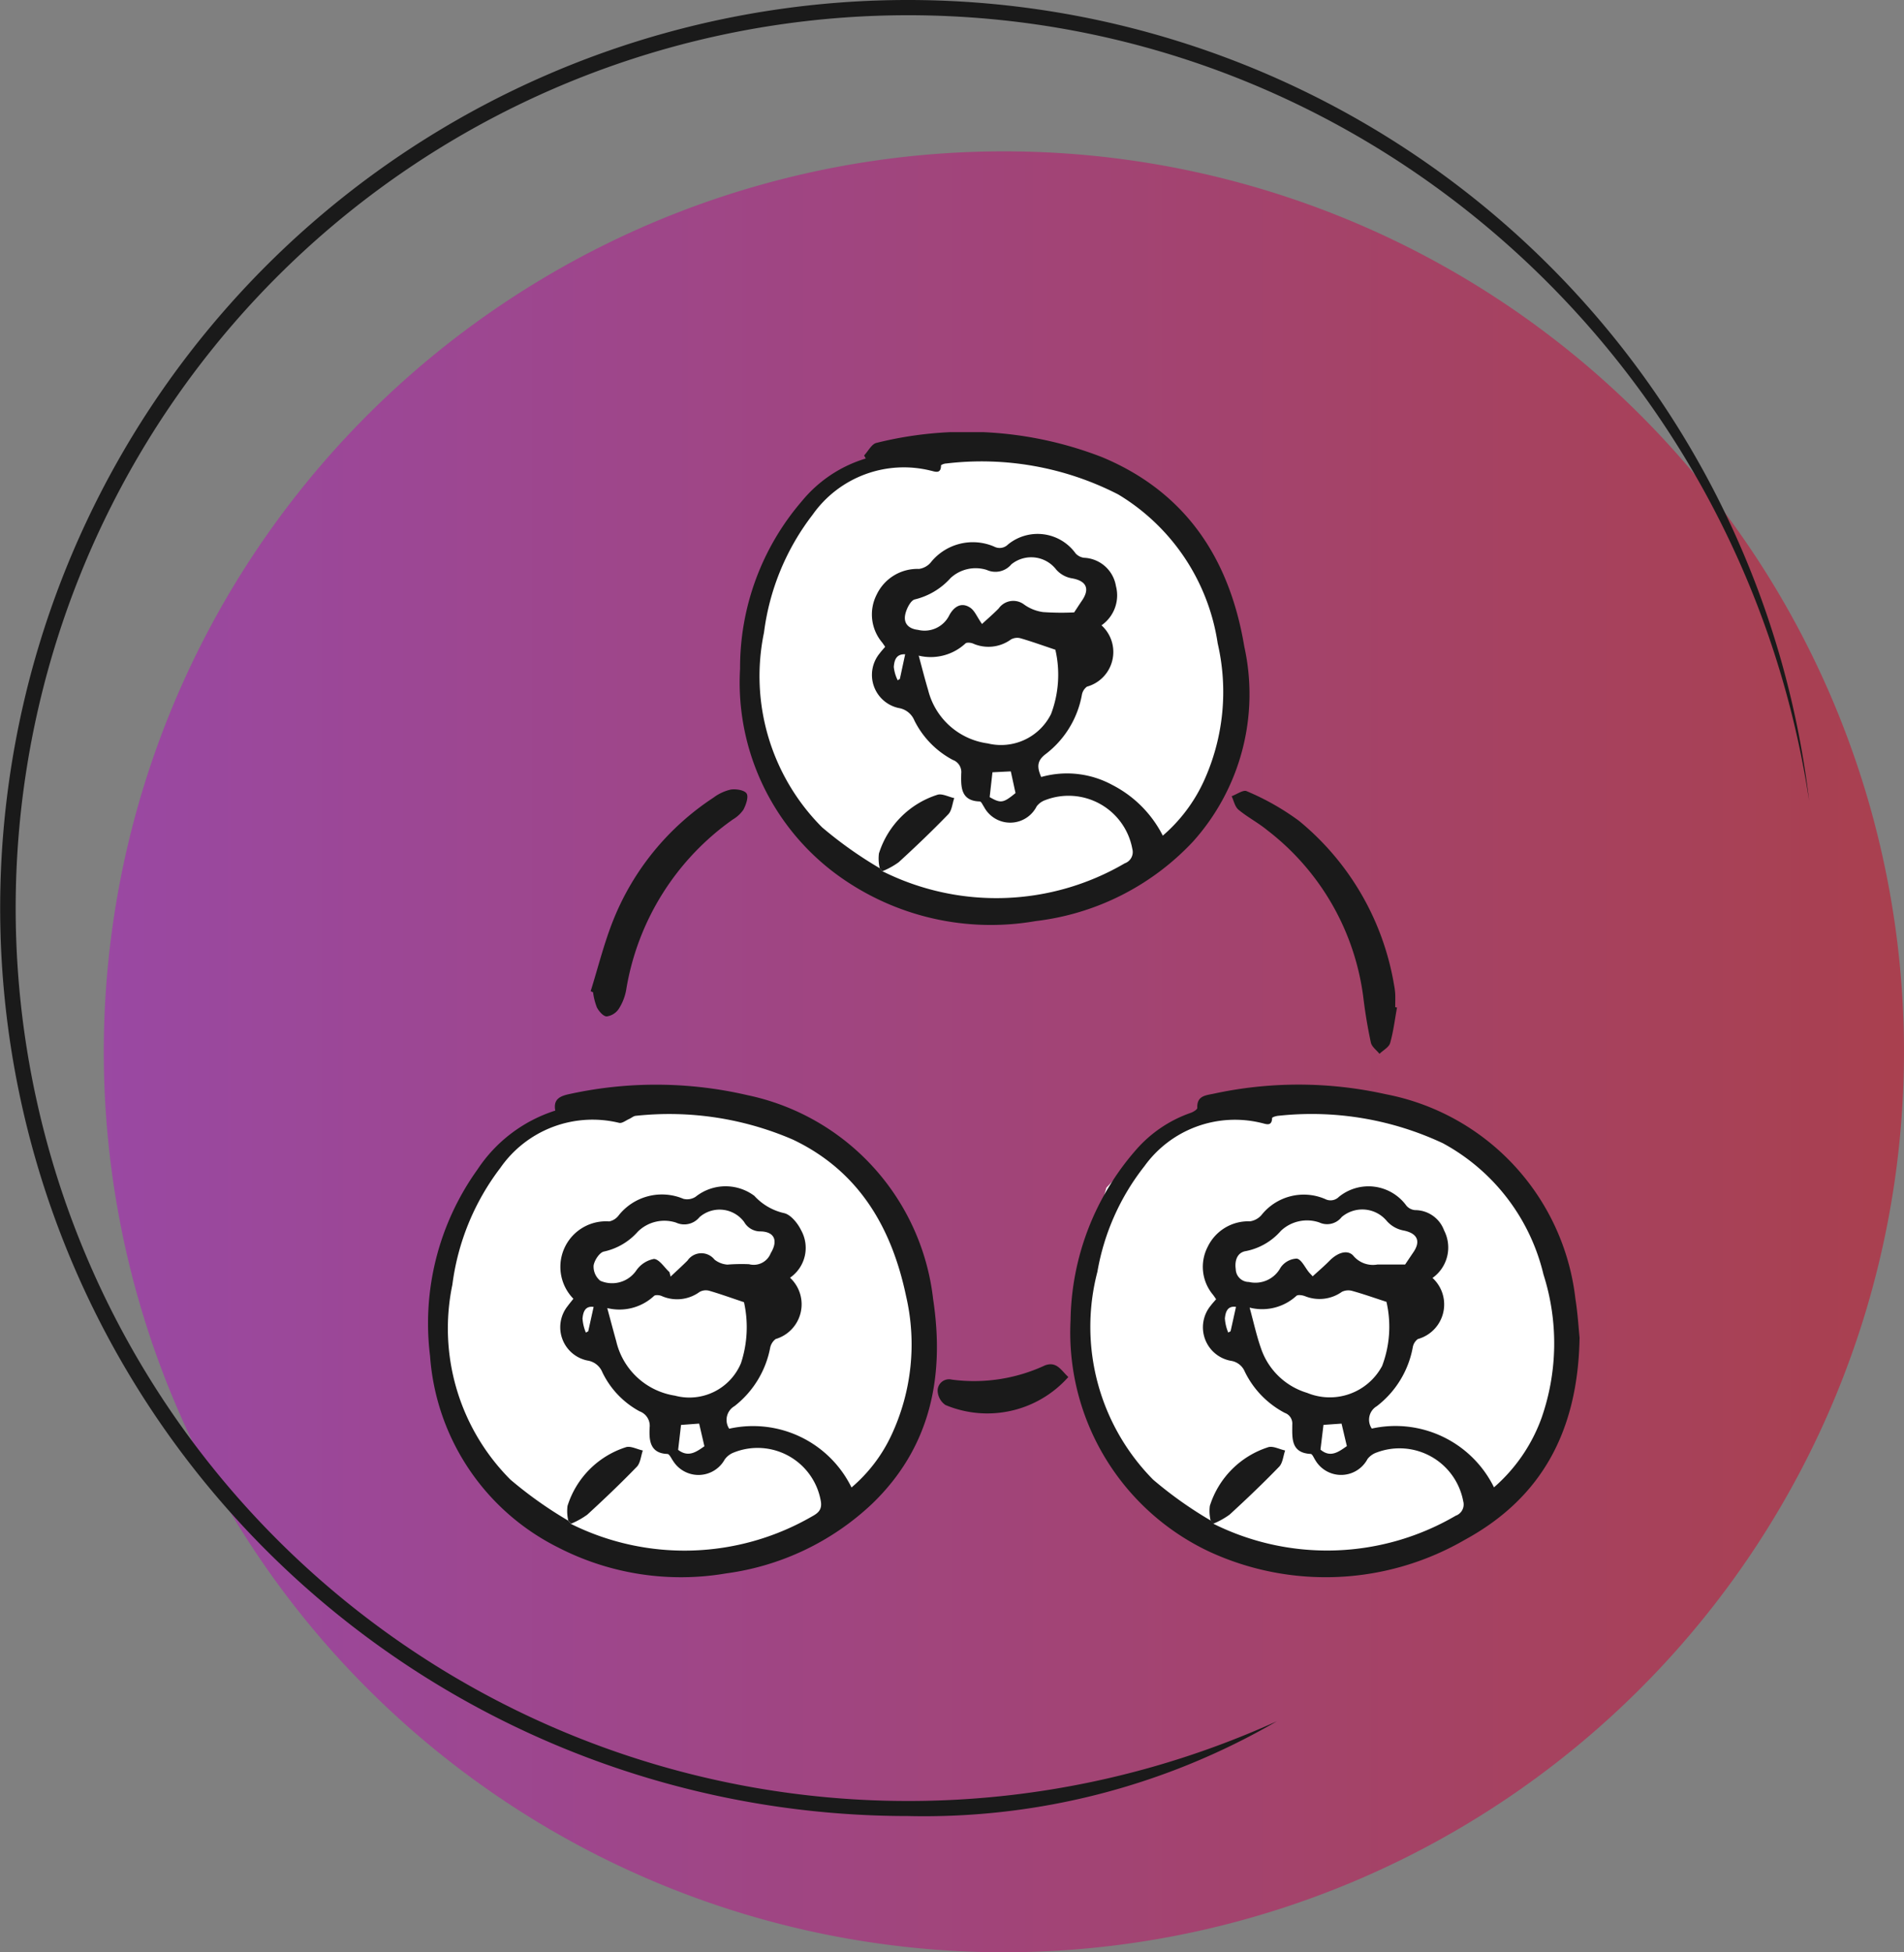
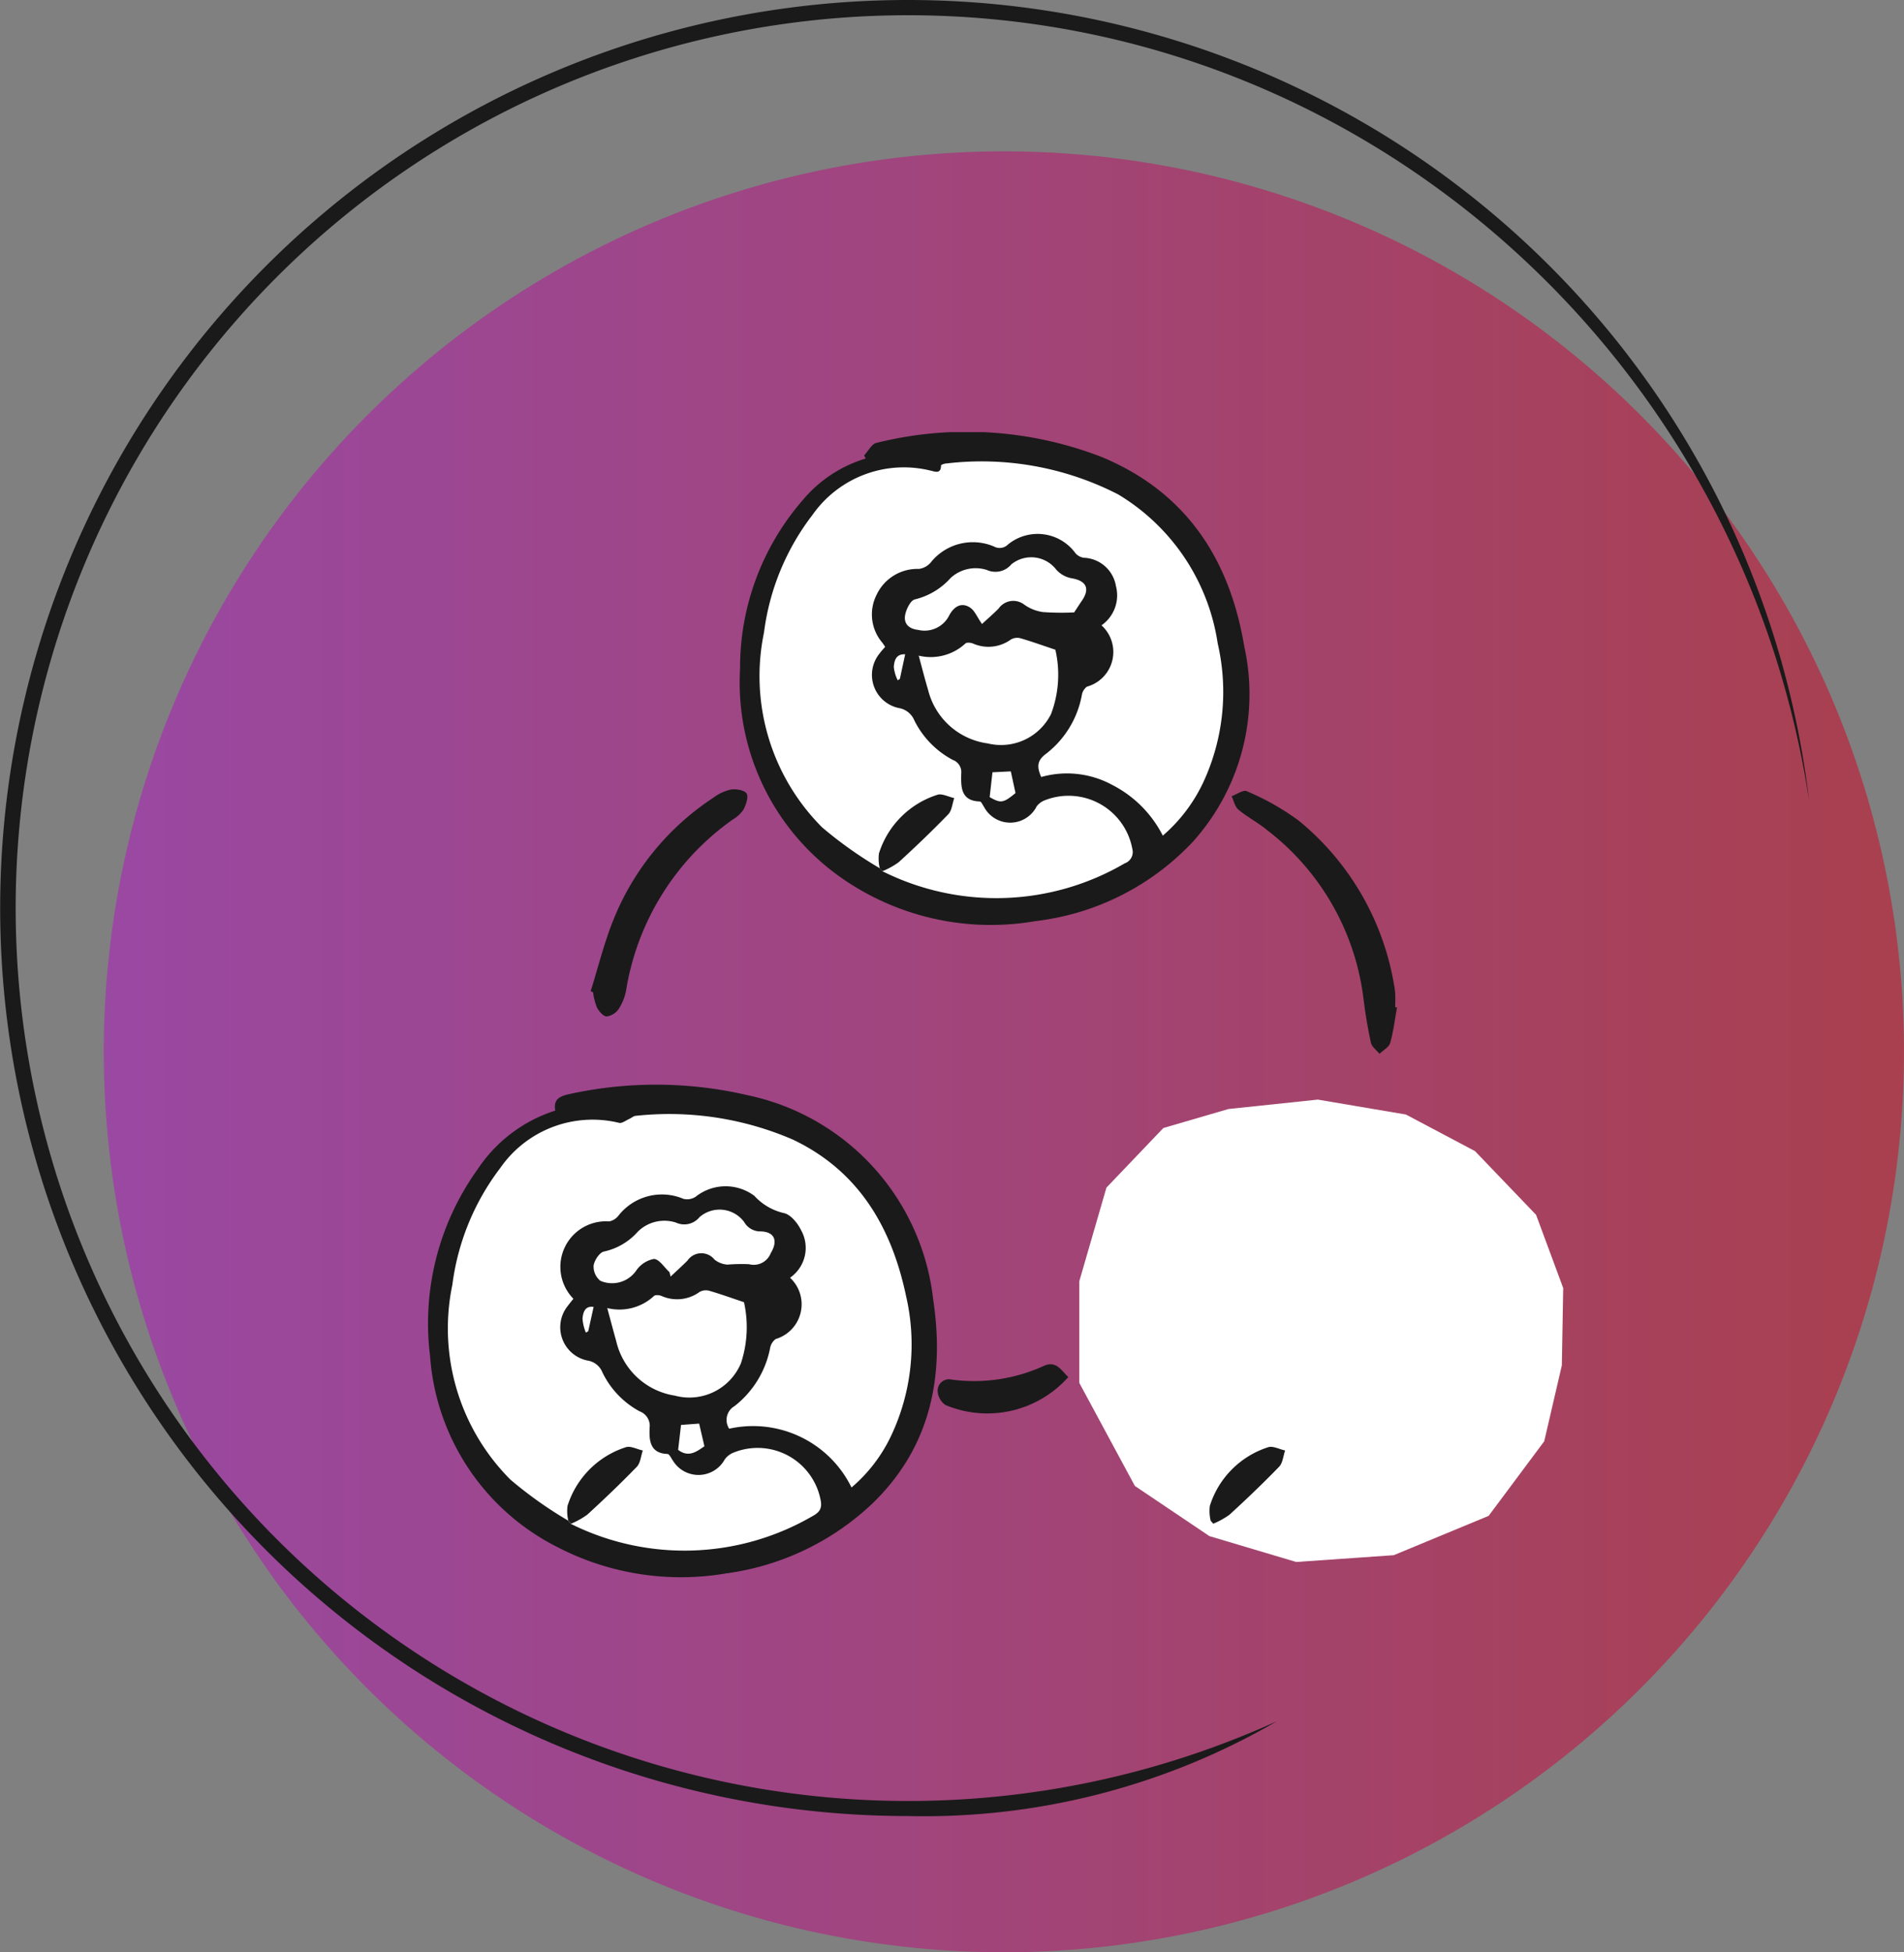
<svg xmlns="http://www.w3.org/2000/svg" width="81.028" height="83.045" viewBox="0 0 81.028 83.045">
  <rect x="0" y="0" width="81.028" height="83.045" fill="#808080" stroke="none" />
  <defs>
    <linearGradient id="linear-gradient" y1="0.5" x2="1" y2="0.5" gradientUnits="objectBoundingBox">
      <stop offset="0" stop-color="#b311c4" />
      <stop offset="1" stop-color="#d2001e" />
    </linearGradient>
    <clipPath id="clip-path">
      <rect id="Rectángulo_24676" data-name="Rectángulo 24676" width="49" height="48.715" fill="none" />
    </clipPath>
  </defs>
  <g id="Grupo_11733" data-name="Grupo 11733" transform="translate(-269.24 -1258.748)">
    <path id="Trazado_5811" data-name="Trazado 5811" d="M357.911,188.747a38.305,38.305,0,1,1-38.3-38.3A38.3,38.3,0,0,1,357.911,188.747Z" transform="translate(-7.644 1114.74)" opacity="0.5" fill="url(#linear-gradient)" />
    <g id="Grupo_11036" data-name="Grupo 11036" transform="translate(269.24 1258.748)">
      <path id="Trazado_1882" data-name="Trazado 1882" d="M311.611,215.581A38.627,38.627,0,1,1,349.975,172.4c-2.887-19.022-19.1-33.425-38.364-33.425a37.983,37.983,0,1,0,15.712,72.574A29.91,29.91,0,0,1,311.611,215.581Z" transform="translate(-272.983 -138.327)" fill="#1a1a1a" />
    </g>
    <g id="Grupo_11040" data-name="Grupo 11040" transform="translate(-359.538 -4337.869)">
      <g id="Grupo_11039" data-name="Grupo 11039" transform="translate(647 5615)">
        <path id="Trazado_5812" data-name="Trazado 5812" d="M26.807,1.357l-2.769.807L21.616,4.7l-1.154,3.98v4.325l2.365,4.384L26,19.526l3.691,1.1,4.153-.289,4.037-1.673,2.365-3.172.75-3.23.058-3.288L39.9,5.855,37.3,3.144,34.363,1.587,30.614.953Z" transform="translate(-6.594 -0.307)" fill="#fff" />
        <path id="Trazado_5813" data-name="Trazado 5813" d="M7.062,42.548l-2.769.808L1.872,45.894.718,49.873V54.2l2.365,4.384,3.172,2.134,3.692,1.1,4.152-.289,4.037-1.673L20.5,56.679l.75-3.229.057-3.288-1.153-3.115-2.6-2.711-2.942-1.557-3.749-.634Z" transform="translate(-0.231 -13.582)" fill="#fff" />
        <path id="Trazado_5814" data-name="Trazado 5814" d="M47.233,42.293l-2.769.808-2.423,2.537-1.154,3.98v4.327l2.365,4.383,3.172,2.134,3.692,1.1,4.153-.289L58.307,59.6l2.365-3.172.75-3.23.058-3.288-1.154-3.115-2.6-2.711-2.941-1.557-3.749-.634Z" transform="translate(-13.177 -13.499)" fill="#fff" />
        <g id="Grupo_11038" data-name="Grupo 11038" transform="translate(0 0)">
          <g id="Grupo_11037" data-name="Grupo 11037" clip-path="url(#clip-path)">
-             <path id="Trazado_5815" data-name="Trazado 5815" d="M61.994,51.72c-.068,3.948-1.591,6.806-4.884,8.6a11.819,11.819,0,0,1-10.85.515,10.3,10.3,0,0,1-5.928-9.866,11.233,11.233,0,0,1,2.781-7.233,5.469,5.469,0,0,1,2.331-1.578c.11-.037.283-.144.281-.211-.022-.5.326-.53.677-.6a17.066,17.066,0,0,1,7.34.017,10.024,10.024,0,0,1,8.074,8.7c.1.629.137,1.267.178,1.656M46.406,59.635a10.849,10.849,0,0,0,10.316-.34.507.507,0,0,0,.321-.61A2.757,2.757,0,0,0,53.375,56.6a.85.85,0,0,0-.405.281,1.272,1.272,0,0,1-2.218.058c-.066-.1-.131-.268-.2-.272-.863-.042-.783-.7-.785-1.246a.481.481,0,0,0-.319-.5,3.91,3.91,0,0,1-1.7-1.751.762.762,0,0,0-.6-.466,1.448,1.448,0,0,1-.855-2.342c.07-.094.151-.18.233-.277-.052-.075-.089-.131-.129-.184a1.849,1.849,0,0,1-.231-2.041,1.916,1.916,0,0,1,1.8-1.088.8.8,0,0,0,.49-.267,2.3,2.3,0,0,1,2.709-.682.5.5,0,0,0,.585-.091,1.993,1.993,0,0,1,2.876.377.547.547,0,0,0,.365.186,1.315,1.315,0,0,1,1.238.867,1.585,1.585,0,0,1-.494,2.018,1.528,1.528,0,0,1-.625,2.6.556.556,0,0,0-.216.356,4.083,4.083,0,0,1-1.53,2.5.668.668,0,0,0-.213.952,4.673,4.673,0,0,1,5.2,2.5,7.108,7.108,0,0,0,2.026-2.956,9.628,9.628,0,0,0,.08-6.1,8.614,8.614,0,0,0-4.281-5.582,13.167,13.167,0,0,0-7-1.168c-.094.006-.266.06-.267.095-.01.377-.265.252-.443.213a4.746,4.746,0,0,0-4.992,1.838,10,10,0,0,0-2,4.489,9.25,9.25,0,0,0,2.371,8.844,16.984,16.984,0,0,0,2.454,1.741l.112.128m1.543-9.179c.166.6.288,1.173.48,1.719a2.973,2.973,0,0,0,1.967,1.9,2.526,2.526,0,0,0,3.19-1.146,4.713,4.713,0,0,0,.184-2.727c-.54-.176-.989-.335-1.447-.462a.619.619,0,0,0-.449.036,1.646,1.646,0,0,1-1.572.184c-.111-.041-.3-.072-.365-.012a2.159,2.159,0,0,1-1.988.5m6.617-1.836c.121-.18.234-.349.349-.518.335-.491.155-.82-.442-.932a1.256,1.256,0,0,1-.689-.4,1.355,1.355,0,0,0-1.92-.167.786.786,0,0,1-.954.229,1.617,1.617,0,0,0-1.632.357,2.657,2.657,0,0,1-1.484.861c-.377.056-.49.407-.438.768a.56.56,0,0,0,.559.547,1.218,1.218,0,0,0,1.348-.609.878.878,0,0,1,.689-.386c.2.032.351.38.524.588.021.025.045.048.155.166.237-.218.487-.43.716-.662.36-.365.795-.49,1.033-.19a1.087,1.087,0,0,0,1.013.349c.394,0,.788,0,1.175,0M52.09,56.335c-.078-.329-.15-.638-.226-.958l-.769.054-.128,1.052c.427.362.773.095,1.122-.148m-4.713-5.923c-.384-.059-.452.245-.477.491a1.851,1.851,0,0,0,.143.6l.1-.056c.075-.338.15-.676.23-1.038" transform="translate(-12.994 -13.2)" fill="#1a1a1a" />
            <path id="Trazado_5816" data-name="Trazado 5816" d="M24.86.993c.175-.185.324-.493.529-.536a15.89,15.89,0,0,1,9.6.608c3.58,1.492,5.43,4.341,6.05,8.051a9.382,9.382,0,0,1-2.18,8.3A10.917,10.917,0,0,1,32.158,20.8a11.094,11.094,0,0,1-8.4-1.936,10.14,10.14,0,0,1-4.176-8.8,10.854,10.854,0,0,1,2.632-7.131,5.6,5.6,0,0,1,2.717-1.811L24.86.993m.777,17.684a10.83,10.83,0,0,0,10.316-.335.507.507,0,0,0,.323-.609,2.759,2.759,0,0,0-3.713-2.077.788.788,0,0,0-.359.263,1.261,1.261,0,0,1-2.241.022c-.057-.082-.117-.229-.179-.23-.834-.021-.8-.659-.79-1.189a.55.55,0,0,0-.36-.579A3.824,3.824,0,0,1,27,12.266a.87.87,0,0,0-.668-.53,1.441,1.441,0,0,1-.809-2.325c.07-.094.15-.18.234-.279-.051-.073-.087-.129-.127-.182a1.85,1.85,0,0,1-.233-2.041,1.918,1.918,0,0,1,1.8-1.09.8.8,0,0,0,.491-.265,2.294,2.294,0,0,1,2.709-.684.5.5,0,0,0,.586-.09,1.991,1.991,0,0,1,2.876.376.584.584,0,0,0,.364.189,1.437,1.437,0,0,1,1.354,1.2,1.554,1.554,0,0,1-.614,1.673,1.53,1.53,0,0,1-.619,2.609.555.555,0,0,0-.217.355,4.085,4.085,0,0,1-1.53,2.506c-.407.3-.37.588-.2.983a4.035,4.035,0,0,1,3.021.335,4.933,4.933,0,0,1,2.154,2.159A6.8,6.8,0,0,0,39.293,14.9a9.135,9.135,0,0,0,.615-5.913,8.932,8.932,0,0,0-4.23-6.335,12.722,12.722,0,0,0-7.323-1.318c-.079,0-.222.055-.222.085,0,.376-.258.258-.438.219a4.749,4.749,0,0,0-5.026,1.876A10.333,10.333,0,0,0,20.6,8.526a9.1,9.1,0,0,0,2.473,8.286,17.327,17.327,0,0,0,2.454,1.74Zm1.547-9.17c.145.537.262,1,.4,1.461a3.032,3.032,0,0,0,2.539,2.274,2.377,2.377,0,0,0,2.694-1.253A4.728,4.728,0,0,0,33,9.256c-.551-.184-1.014-.352-1.486-.488a.545.545,0,0,0-.405.052,1.627,1.627,0,0,1-1.618.171c-.095-.038-.264-.055-.32,0a2.172,2.172,0,0,1-1.99.516M33.8,7.668c.115-.173.215-.331.321-.485.365-.522.2-.859-.425-.966a1.146,1.146,0,0,1-.656-.365,1.342,1.342,0,0,0-1.911-.23.885.885,0,0,1-1.045.241,1.569,1.569,0,0,0-1.542.342,2.976,2.976,0,0,1-1.519.91c-.186.035-.39.447-.423.708-.04.314.146.542.553.588a1.173,1.173,0,0,0,1.334-.623c.186-.344.5-.581.891-.319.189.126.287.39.5.693.232-.215.48-.428.708-.659a.762.762,0,0,1,1.09-.165,1.8,1.8,0,0,0,.8.317,11.351,11.351,0,0,0,1.323.014m-3.476,6.8c-.043.384-.081.719-.119,1.057.474.272.579.256,1.1-.172l-.2-.923-.781.039M26.608,9.45c-.4-.018-.464.282-.484.538a1.672,1.672,0,0,0,.167.569l.091-.058.226-1.049" transform="translate(-6.309 0)" fill="#1a1a1a" />
            <path id="Trazado_5817" data-name="Trazado 5817" d="M5.409,42.061c-.094-.489.2-.623.63-.71a17.214,17.214,0,0,1,7.544.052,10.018,10.018,0,0,1,7.906,8.68c.5,3.3-.112,6.314-2.6,8.707a11.213,11.213,0,0,1-6.21,2.958,11.415,11.415,0,0,1-7.142-1.1A9.884,9.884,0,0,1,.08,52.5,11.231,11.231,0,0,1,2.1,44.563a6.236,6.236,0,0,1,3.3-2.5m.668,17.576a10.847,10.847,0,0,0,10.274-.319c.268-.145.424-.293.369-.638a2.731,2.731,0,0,0-3.7-2.079.845.845,0,0,0-.392.3,1.276,1.276,0,0,1-2.194.064c-.076-.106-.157-.294-.241-.3-.771-.026-.781-.619-.76-1.114a.655.655,0,0,0-.428-.7,3.722,3.722,0,0,1-1.583-1.66.814.814,0,0,0-.634-.5,1.445,1.445,0,0,1-.846-2.314c.079-.107.164-.209.247-.314a1.938,1.938,0,0,1,1.523-3.29.663.663,0,0,0,.4-.252,2.348,2.348,0,0,1,2.756-.71.659.659,0,0,0,.521-.086,2.047,2.047,0,0,1,2.5-.041,2.438,2.438,0,0,0,1.252.733c.286.054.591.426.737.728a1.541,1.541,0,0,1-.47,2.023,1.541,1.541,0,0,1-.611,2.608.62.62,0,0,0-.238.392,4.13,4.13,0,0,1-1.512,2.461.679.679,0,0,0-.228.962,4.666,4.666,0,0,1,5.206,2.5,6.556,6.556,0,0,0,1.7-2.231,9.1,9.1,0,0,0,.621-5.913c-.615-2.923-2.014-5.322-4.817-6.655a13.272,13.272,0,0,0-6.678-1.012c-.1.006-.191.091-.289.135-.14.062-.3.192-.422.166a4.781,4.781,0,0,0-5.063,1.919,10.355,10.355,0,0,0-2.039,4.968,9.1,9.1,0,0,0,2.471,8.289,17.366,17.366,0,0,0,2.455,1.742l.113.129M7.62,50.459c.141.522.259.968.383,1.413a3.042,3.042,0,0,0,2.5,2.315A2.378,2.378,0,0,0,13.313,52.8a4.894,4.894,0,0,0,.127-2.589c-.55-.184-1.013-.352-1.485-.488a.547.547,0,0,0-.406.052,1.624,1.624,0,0,1-1.618.171c-.095-.039-.264-.056-.321,0a2.163,2.163,0,0,1-1.991.515m2.651-1.525.046.187c.24-.228.487-.449.72-.683a.714.714,0,0,1,1.149-.041,1,1,0,0,0,.546.213,7.7,7.7,0,0,1,.924-.017.776.776,0,0,0,.924-.472c.312-.513.174-.905-.422-.923a.793.793,0,0,1-.71-.4,1.3,1.3,0,0,0-1.9-.207.837.837,0,0,1-1,.232,1.606,1.606,0,0,0-1.626.386,2.674,2.674,0,0,1-1.438.845c-.186.034-.409.37-.443.594a.777.777,0,0,0,.282.648,1.249,1.249,0,0,0,1.537-.44,1.181,1.181,0,0,1,.746-.487c.228.008.444.362.665.564m.367,7.558c.438.335.777.085,1.118-.154l-.224-.964-.771.057c-.043.379-.081.7-.123,1.061m-3.592-6.08c-.384-.059-.452.245-.477.491a1.851,1.851,0,0,0,.143.6l.1-.056c.075-.338.15-.676.23-1.038" transform="translate(0 -13.199)" fill="#1a1a1a" />
            <path id="Trazado_5818" data-name="Trazado 5818" d="M57.489,31.731c-.092.506-.152,1.021-.293,1.512-.052.182-.3.307-.453.459-.126-.159-.327-.3-.366-.479-.138-.638-.245-1.285-.323-1.934a10.663,10.663,0,0,0-4.093-7.105c-.383-.316-.836-.549-1.218-.867-.152-.126-.2-.38-.291-.575.217-.078.5-.284.64-.213a10.7,10.7,0,0,1,2.228,1.263,11.48,11.48,0,0,1,4.047,7,2.789,2.789,0,0,1,.046.359c.008.189,0,.379,0,.568l.073.011" transform="translate(-16.259 -7.255)" fill="#1a1a1a" />
-             <path id="Trazado_5819" data-name="Trazado 5819" d="M10.2,31.01c.318-1.013.572-2.052.967-3.035a11.207,11.207,0,0,1,4.259-5.2,1.937,1.937,0,0,1,.739-.344c.222-.034.583.023.673.169s-.028.478-.136.687a1.429,1.429,0,0,1-.449.415,11.041,11.041,0,0,0-4.541,7.252,2.183,2.183,0,0,1-.318.809.729.729,0,0,1-.512.318c-.144,0-.33-.218-.416-.382a2.683,2.683,0,0,1-.163-.645l-.1-.045" transform="translate(-3.286 -7.226)" fill="#1a1a1a" />
+             <path id="Trazado_5819" data-name="Trazado 5819" d="M10.2,31.01c.318-1.013.572-2.052.967-3.035a11.207,11.207,0,0,1,4.259-5.2,1.937,1.937,0,0,1,.739-.344c.222-.034.583.023.673.169s-.028.478-.136.687a1.429,1.429,0,0,1-.449.415,11.041,11.041,0,0,0-4.541,7.252,2.183,2.183,0,0,1-.318.809.729.729,0,0,1-.512.318c-.144,0-.33-.218-.416-.382a2.683,2.683,0,0,1-.163-.645" transform="translate(-3.286 -7.226)" fill="#1a1a1a" />
            <path id="Trazado_5820" data-name="Trazado 5820" d="M37.553,59.049a4.609,4.609,0,0,1-5.232,1.192.773.773,0,0,1-.331-.594.485.485,0,0,1,.6-.486,7.158,7.158,0,0,0,3.972-.607c.5-.18.688.22.987.495" transform="translate(-10.309 -18.856)" fill="#1a1a1a" />
            <path id="Trazado_5821" data-name="Trazado 5821" d="M49.107,66.833a1.756,1.756,0,0,1-.035-.631,3.824,3.824,0,0,1,2.48-2.495c.2-.068.481.087.724.138-.082.234-.1.531-.257.693-.678.7-1.387,1.377-2.108,2.037a3.351,3.351,0,0,1-.694.385l-.112-.128" transform="translate(-15.807 -20.525)" fill="#1a1a1a" />
            <path id="Trazado_5822" data-name="Trazado 5822" d="M28.329,25.88a1.752,1.752,0,0,1-.035-.63,3.821,3.821,0,0,1,2.481-2.493c.2-.069.481.087.724.139-.083.234-.1.53-.258.692-.678.7-1.387,1.378-2.108,2.037a3.268,3.268,0,0,1-.695.382Z" transform="translate(-9.111 -7.328)" fill="#1a1a1a" />
            <path id="Trazado_5823" data-name="Trazado 5823" d="M8.773,66.833a1.739,1.739,0,0,1-.034-.631,3.824,3.824,0,0,1,2.48-2.495c.2-.068.481.087.724.139-.082.234-.1.531-.256.693-.678.7-1.387,1.377-2.108,2.037a3.355,3.355,0,0,1-.694.386l-.113-.129" transform="translate(-2.809 -20.525)" fill="#1a1a1a" />
          </g>
        </g>
      </g>
    </g>
  </g>
</svg>